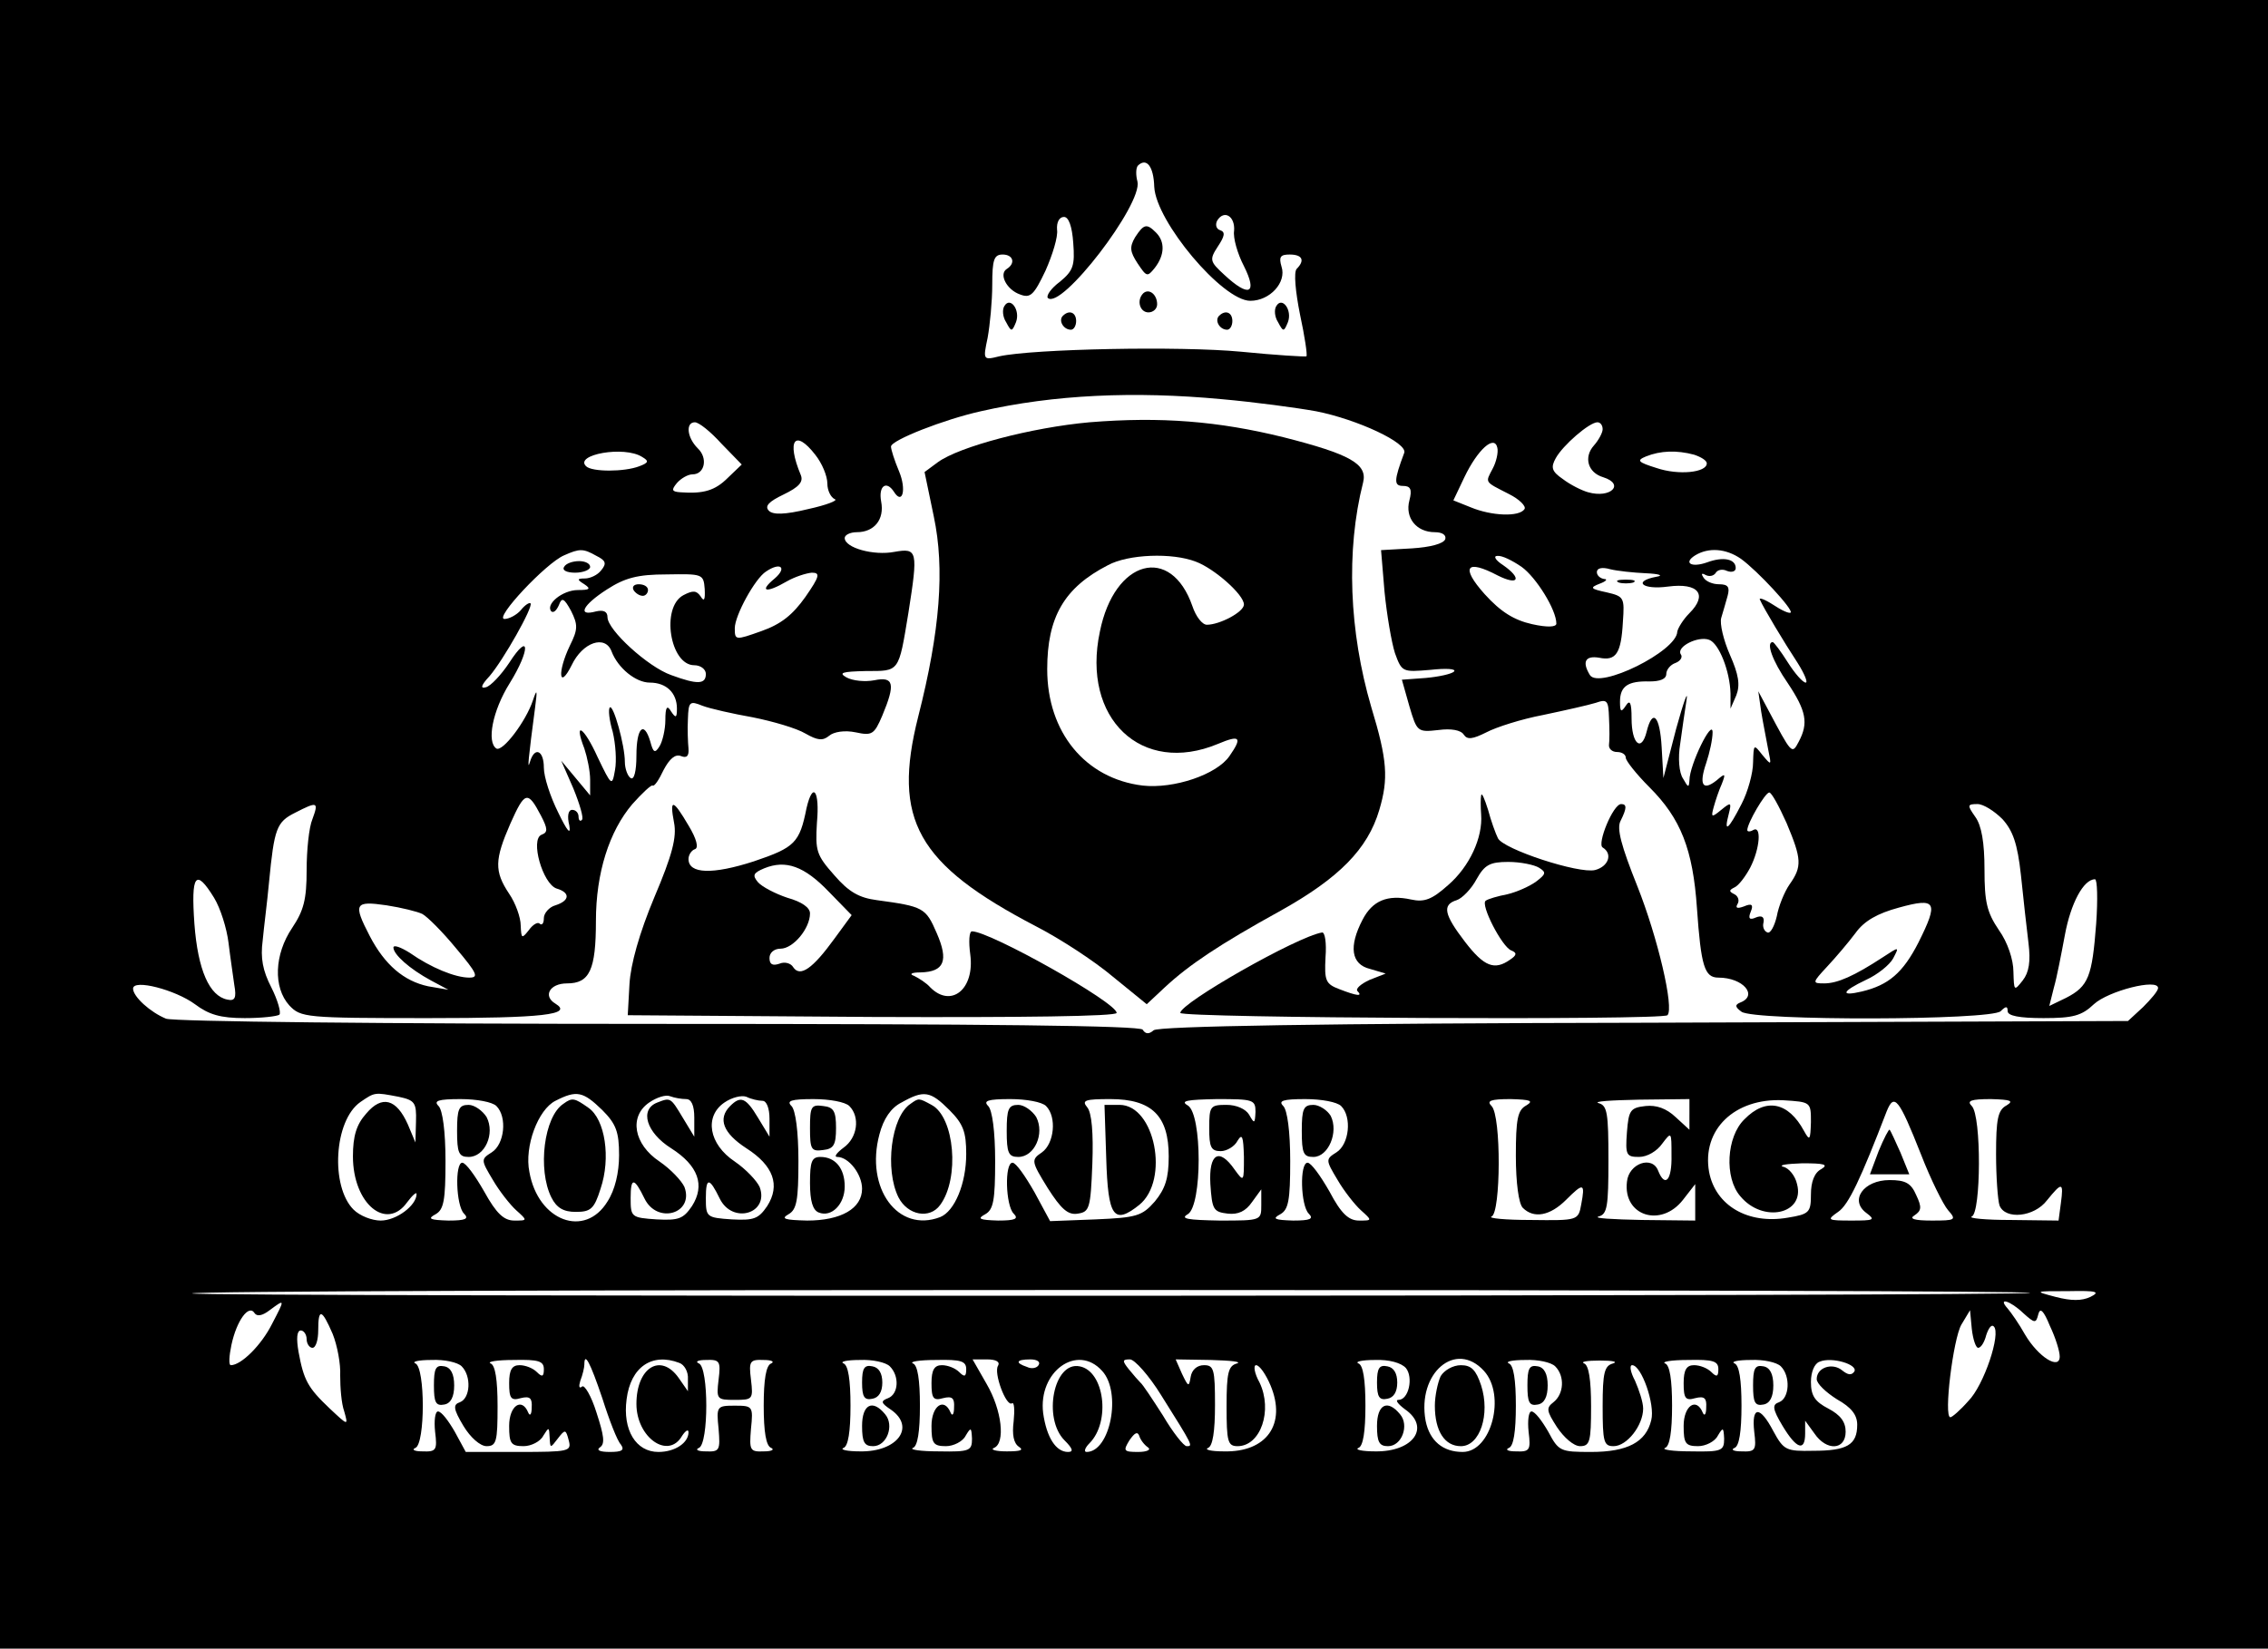
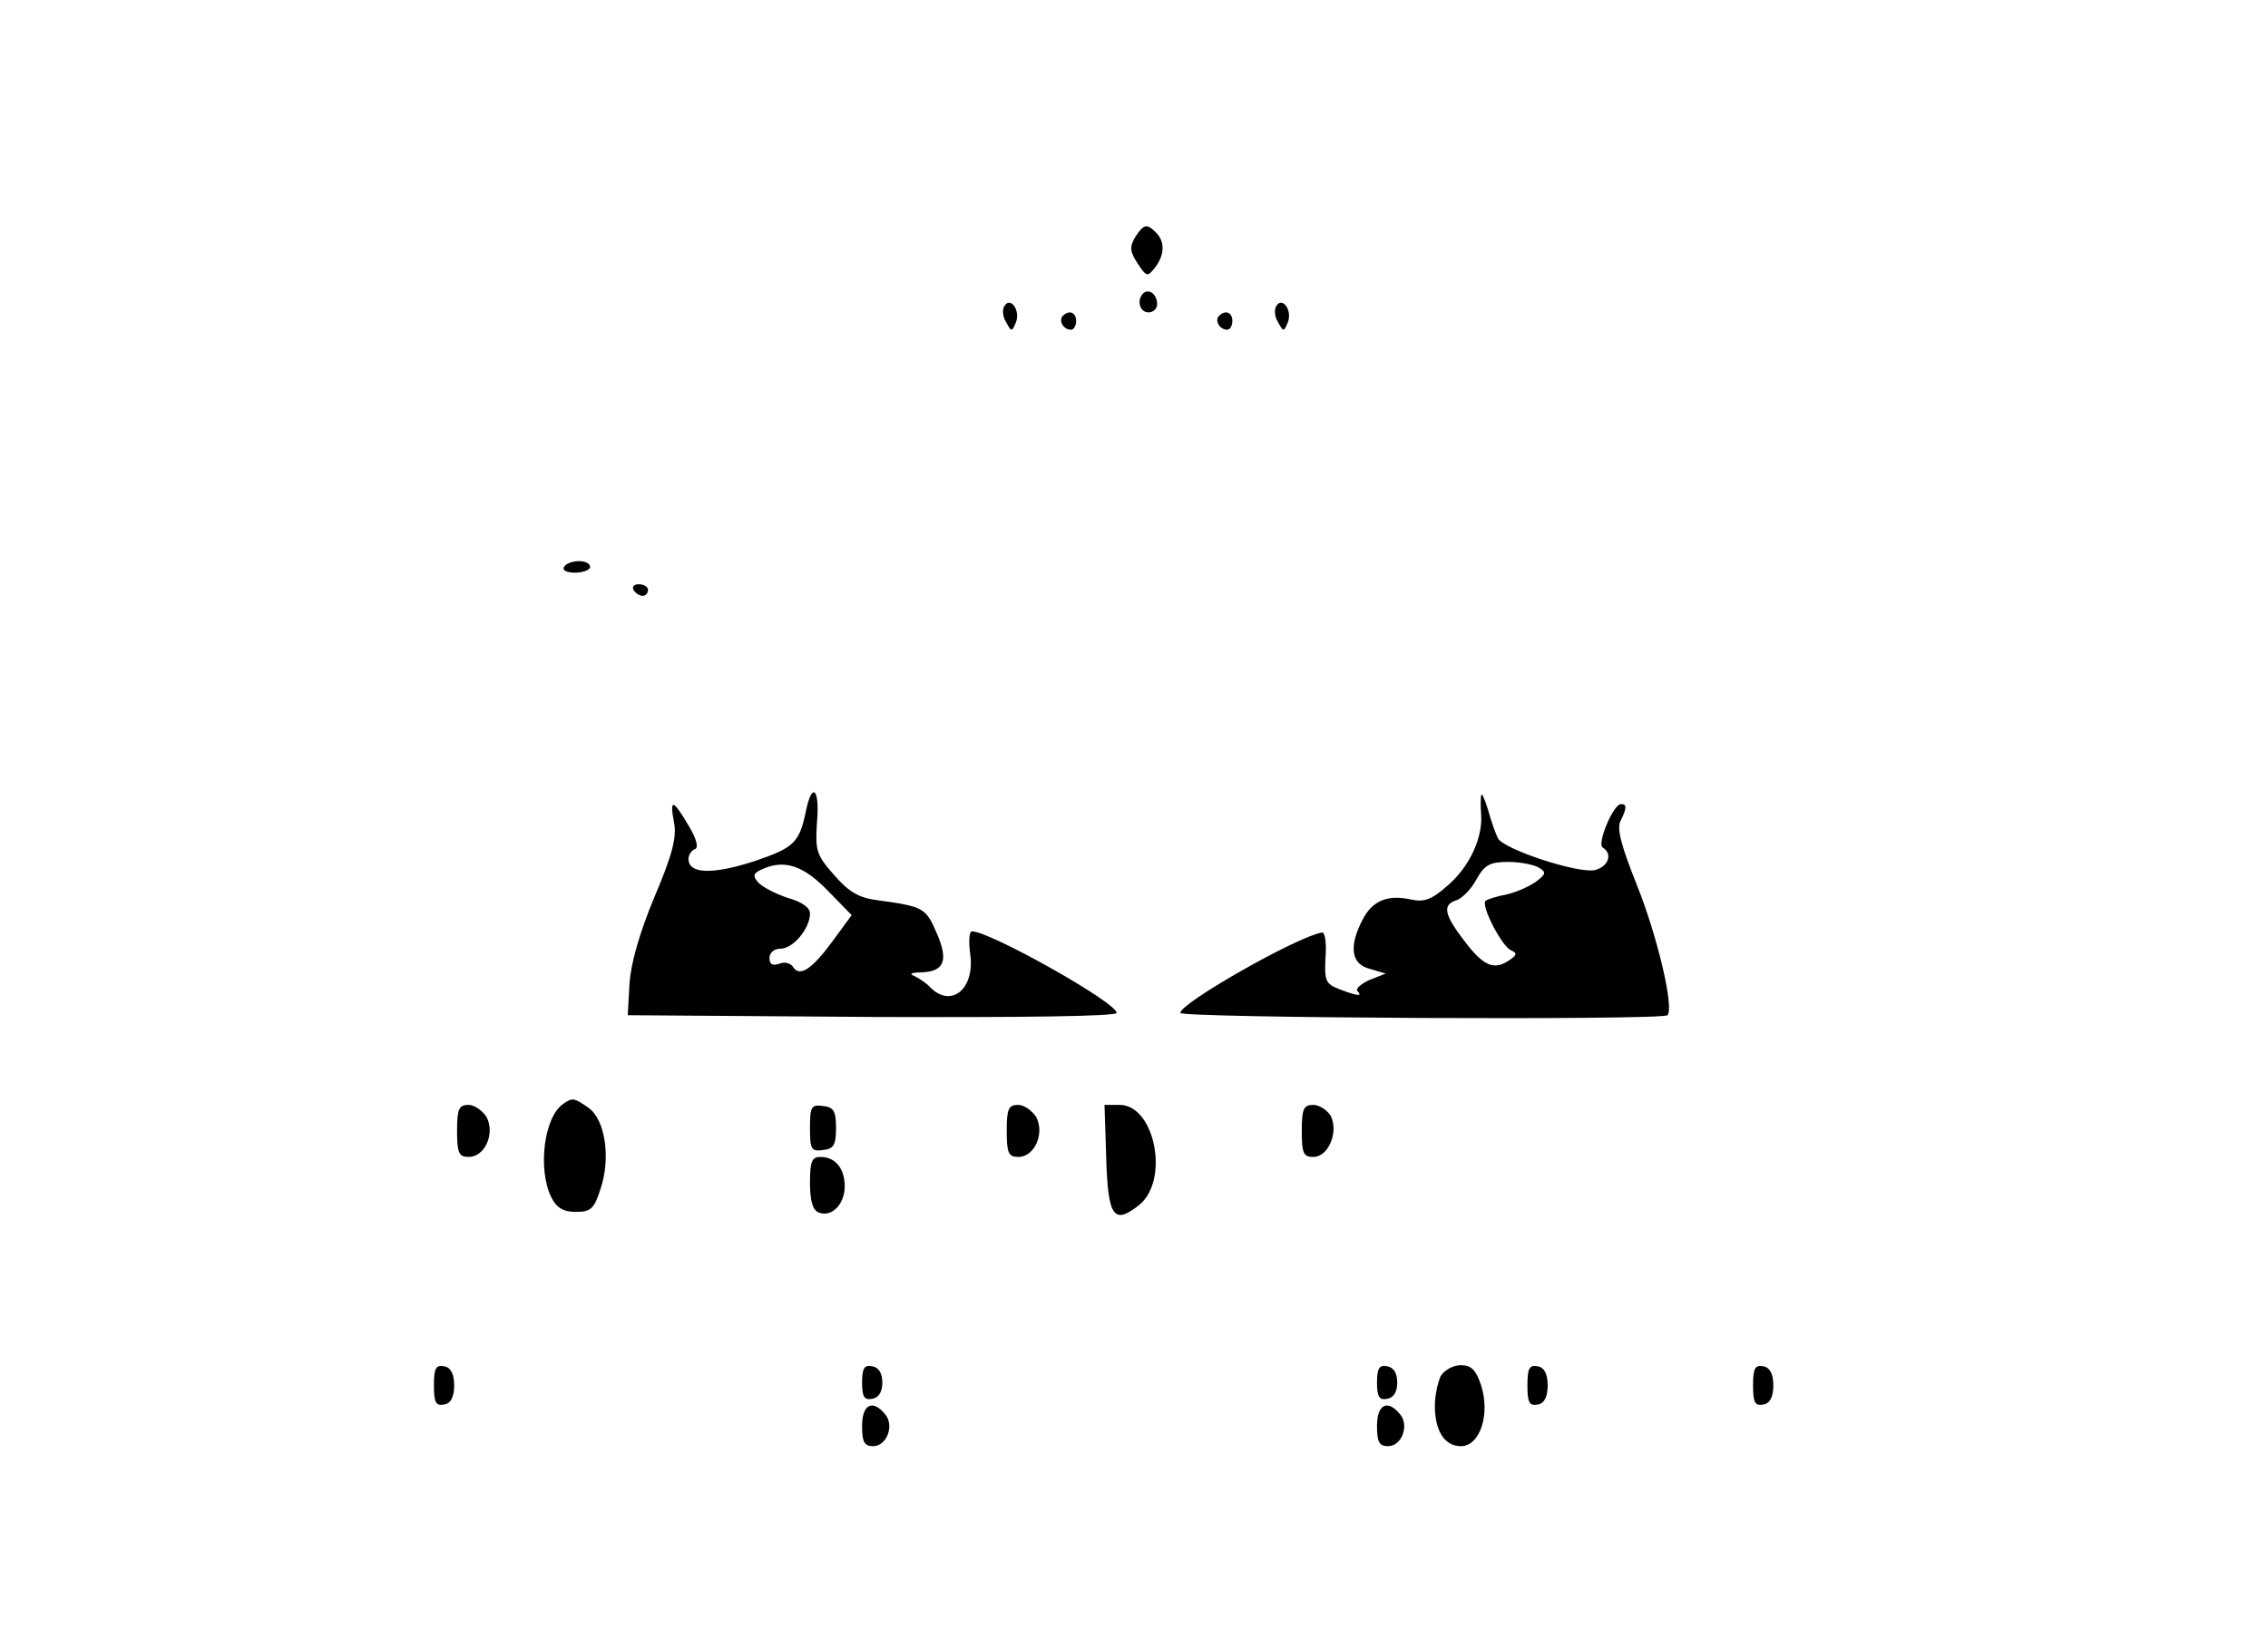
<svg xmlns="http://www.w3.org/2000/svg" version="1.0" width="392pt" height="285pt" viewBox="0 0 392 285" preserveAspectRatio="xMidYMid meet">
  <g transform="translate(0,285) scale(0.1,-0.1)" fill="#000000" stroke="none">
-     <path d="M0 1425 l0 -1425 1960 0 1960 0 0 1425 0 1425 -1960 0 -1960 0 0 -1425z m1995 1102 c3 -60 118 -197 166 -197 34 0 63 32 54 59 -5 17 -2 21 14 21 22 0 27 -10 12 -25 -5 -6 -2 -39 6 -79 8 -37 13 -70 11 -72 -2 -1 -53 2 -113 8 -105 10 -359 5 -418 -8 -28 -7 -28 -6 -20 32 4 22 8 63 8 92 0 43 3 52 18 52 18 0 23 -15 7 -25 -14 -9 0 -36 23 -44 18 -7 24 -1 44 41 12 27 22 59 20 71 -1 13 4 22 12 22 8 0 14 -16 16 -45 3 -39 0 -48 -23 -67 -15 -11 -24 -24 -21 -28 23 -22 164 162 155 201 -3 11 -3 24 1 28 15 14 27 -2 28 -37z m138 -76 c-2 -12 6 -40 17 -61 24 -48 9 -55 -34 -15 -25 23 -26 26 -11 49 12 18 13 25 4 28 -7 2 -9 10 -5 17 12 19 31 7 29 -18z m-22 -291 c57 -5 131 -15 164 -21 71 -14 159 -55 152 -72 -18 -48 -18 -57 -2 -57 13 0 16 -6 11 -25 -8 -30 12 -55 44 -55 13 0 20 -5 18 -12 -3 -8 -26 -14 -58 -16 l-53 -3 6 -72 c4 -40 12 -87 18 -106 12 -33 13 -33 61 -29 27 3 46 2 41 -3 -4 -4 -26 -9 -49 -11 l-41 -3 13 -46 c13 -44 14 -45 50 -41 22 3 39 0 44 -8 6 -9 15 -8 39 4 17 9 61 23 98 30 38 8 78 17 91 21 20 7 22 4 23 -26 1 -19 1 -40 0 -46 -1 -7 5 -13 14 -13 8 0 15 -4 15 -10 0 -5 18 -28 41 -51 54 -54 75 -107 82 -209 7 -100 13 -120 37 -120 43 0 69 -31 38 -43 -10 -4 -9 -8 2 -16 22 -16 432 -15 448 1 9 9 12 9 12 0 0 -8 20 -12 62 -12 51 0 66 4 87 24 25 23 111 45 111 28 0 -5 -12 -19 -26 -33 l-26 -24 -835 -3 c-556 -1 -841 -6 -849 -13 -8 -7 -14 -7 -19 1 -4 7 -268 10 -835 10 -478 0 -839 4 -853 9 -27 11 -57 38 -57 52 0 17 73 -2 107 -27 24 -18 44 -24 86 -24 29 0 56 3 60 6 3 4 -3 25 -14 47 -15 29 -19 51 -15 81 2 22 8 68 11 101 9 93 13 104 45 120 39 20 41 19 30 -11 -6 -14 -10 -54 -10 -88 0 -51 -5 -70 -25 -100 -31 -46 -33 -103 -5 -134 20 -21 27 -22 240 -22 199 0 251 6 220 25 -22 13 -10 35 20 35 39 0 50 23 50 108 0 83 23 155 63 202 17 19 33 34 35 32 3 -2 11 10 19 27 10 19 20 28 30 24 10 -4 14 0 13 13 -1 10 -2 34 -1 51 1 30 3 32 25 23 13 -5 53 -14 87 -20 35 -7 76 -19 91 -28 21 -12 30 -13 41 -4 8 7 27 10 46 6 28 -6 32 -4 46 29 23 55 20 68 -14 61 -16 -3 -37 -1 -48 5 -14 8 -8 10 34 11 58 0 56 -3 73 100 17 108 16 113 -24 106 -36 -7 -86 7 -86 24 0 5 9 10 21 10 30 0 48 22 42 53 -5 27 9 37 22 17 15 -24 22 4 9 35 -8 19 -14 38 -14 43 0 11 92 47 155 61 127 29 266 35 416 21z m-864 -77 l35 -36 -24 -23 c-22 -22 -42 -28 -82 -25 -15 1 -16 4 -6 16 7 8 19 15 27 15 21 0 27 28 9 45 -19 19 -21 45 -5 45 7 0 27 -16 46 -37z m1523 25 c0 -6 -7 -19 -15 -28 -18 -20 -11 -47 16 -55 38 -12 13 -37 -26 -26 -11 3 -31 13 -44 23 -19 13 -21 20 -12 36 12 22 58 62 72 62 5 0 9 -5 9 -12z m-1361 -44 c12 -15 21 -37 21 -50 0 -12 6 -24 13 -27 6 -2 -14 -10 -46 -17 -41 -10 -61 -10 -68 -3 -8 8 0 16 25 28 27 13 35 22 30 34 -25 60 -10 80 25 35z m1171 -24 c-13 -25 -15 -22 28 -44 18 -9 30 -21 27 -26 -9 -14 -57 -12 -93 3 l-30 12 19 40 c23 48 52 74 57 51 2 -8 -2 -25 -8 -36z m-1470 20 c12 -7 11 -10 -5 -16 -26 -10 -82 -10 -92 0 -21 20 66 36 97 16z m1818 4 c12 -4 22 -10 22 -15 0 -16 -49 -21 -87 -8 -32 10 -35 13 -18 20 25 10 53 11 83 3z m-1897 -175 c16 -8 18 -13 8 -25 -6 -8 -19 -14 -28 -14 -14 0 -14 -2 -1 -10 12 -8 9 -10 -11 -10 -27 0 -57 -25 -46 -37 4 -3 9 2 13 11 5 14 9 12 21 -10 12 -24 12 -32 -2 -60 -22 -46 -19 -78 3 -34 19 40 58 53 69 24 11 -29 42 -54 66 -54 29 0 47 -18 47 -45 0 -16 -2 -17 -10 -5 -7 12 -10 8 -10 -15 0 -16 -5 -37 -10 -45 -8 -13 -11 -11 -16 8 -11 37 -24 24 -24 -24 0 -27 -4 -43 -10 -39 -5 3 -10 16 -10 28 0 29 -20 100 -26 94 -3 -3 -1 -22 5 -42 5 -21 7 -50 4 -66 -5 -29 -6 -28 -30 22 -24 53 -42 64 -23 15 5 -15 10 -39 10 -54 l0 -27 -25 30 -25 30 21 -48 c11 -27 18 -51 15 -54 -3 -4 -6 -1 -6 5 0 7 -5 12 -11 12 -7 0 -9 -11 -5 -27 3 -18 -4 -9 -19 22 -14 28 -25 62 -25 78 0 30 -16 37 -24 10 -5 -17 -3 4 9 95 4 30 3 32 -4 11 -12 -36 -52 -89 -63 -83 -17 11 -7 65 23 113 36 58 35 91 -1 35 -14 -21 -32 -40 -40 -42 -10 -3 -9 3 6 19 24 28 76 120 71 126 -2 2 -10 -3 -17 -12 -7 -8 -20 -15 -28 -15 -19 0 72 97 103 110 27 12 33 12 56 -1z m1978 -5 c29 -21 91 -88 86 -93 -3 -2 -16 4 -31 14 -14 9 -25 13 -22 8 6 -14 42 -74 65 -109 12 -19 18 -34 14 -34 -5 0 -19 16 -31 35 -12 19 -24 35 -26 35 -12 0 -1 -32 26 -71 32 -48 36 -69 19 -101 -12 -23 -12 -22 -54 57 l-16 30 5 -35 c3 -19 9 -48 12 -65 6 -29 6 -29 -10 -10 -15 19 -15 19 -16 -13 0 -18 -9 -51 -20 -72 -23 -45 -31 -51 -22 -17 5 20 4 21 -13 7 -17 -14 -18 -13 -13 5 3 11 9 29 14 40 7 18 6 19 -9 6 -24 -19 -31 -8 -18 30 6 18 11 41 11 53 0 25 -40 -56 -40 -83 -1 -13 -2 -13 -11 3 -7 10 -9 36 -5 60 3 22 8 57 11 76 3 19 -5 -3 -18 -50 l-22 -85 -3 53 c-3 55 -16 68 -26 27 -9 -36 -26 -21 -26 23 0 28 -3 33 -10 22 -8 -12 -10 -11 -10 7 0 27 14 36 51 35 18 0 29 4 29 13 0 7 7 16 16 19 8 3 13 10 9 15 -8 13 30 32 49 25 17 -6 36 -54 37 -93 l0 -26 10 23 c7 18 4 36 -11 70 -11 25 -18 54 -15 64 3 10 8 27 11 38 4 15 1 20 -15 20 -11 0 -23 5 -27 12 -4 6 -3 8 4 4 6 -3 13 -2 17 3 3 6 12 8 20 4 8 -3 15 -1 15 5 0 16 -22 20 -49 10 -28 -10 -42 -1 -21 12 23 14 53 12 79 -6z m-379 -14 c25 -18 60 -74 60 -98 0 -6 -15 -7 -42 -1 -31 7 -54 21 -82 52 -42 47 -32 61 23 32 36 -18 42 -5 9 18 -14 9 -17 16 -10 16 8 1 26 -8 42 -19z m-1291 -20 c-28 -23 -15 -26 21 -5 14 8 33 14 43 15 15 0 14 -6 -11 -42 -22 -31 -42 -47 -76 -59 -45 -16 -46 -16 -46 5 0 22 35 86 54 98 25 17 37 7 15 -12z m1506 9 c23 -1 31 -4 18 -6 -42 -8 -24 -23 20 -17 53 7 69 -14 37 -46 -11 -11 -20 -26 -21 -32 -1 -34 -135 -100 -151 -75 -14 23 -8 34 16 30 29 -6 38 7 41 62 3 42 2 44 -28 51 -28 6 -30 8 -12 15 11 4 14 8 8 8 -7 1 -13 6 -13 12 0 7 9 9 23 5 12 -3 40 -6 62 -7z m-1627 -27 c1 -19 -1 -23 -7 -13 -7 10 -13 11 -30 2 -39 -21 -23 -121 19 -121 11 0 20 -7 20 -15 0 -18 -14 -19 -60 -2 -40 14 -110 78 -110 100 0 10 -7 13 -20 10 -33 -9 -23 11 19 38 31 20 53 26 103 26 62 1 64 1 66 -25z m-283 -392 c12 -23 12 -29 1 -33 -20 -8 2 -85 26 -93 24 -7 23 -21 -2 -29 -11 -3 -20 -14 -20 -22 0 -9 -3 -13 -7 -10 -3 4 -12 -1 -19 -11 -12 -15 -13 -15 -14 8 0 14 -9 39 -20 55 -26 39 -25 59 2 121 25 56 30 58 53 14z m2153 -13 c26 -62 27 -75 5 -106 -9 -13 -19 -38 -22 -55 -4 -17 -11 -30 -16 -28 -6 2 -9 10 -7 17 2 10 -3 13 -13 9 -11 -5 -14 -2 -9 10 5 12 2 15 -12 9 -11 -4 -15 -3 -11 4 4 6 1 14 -5 17 -10 5 -10 7 0 12 7 3 19 19 27 34 17 33 20 74 5 65 -5 -3 -10 -3 -10 0 0 12 31 65 38 65 4 0 17 -24 30 -53z m373 7 c18 -20 26 -42 32 -97 4 -40 10 -92 13 -117 4 -32 1 -51 -10 -65 -15 -19 -15 -18 -16 15 0 21 -10 51 -25 72 -21 31 -25 49 -25 105 0 46 -5 76 -16 91 -14 20 -14 22 4 22 10 0 29 -12 43 -26z m-3091 -136 c11 -18 22 -53 25 -78 3 -25 8 -58 10 -73 4 -22 1 -28 -12 -25 -31 6 -51 51 -57 131 -6 85 2 97 34 45z m3253 -45 c-7 -91 -13 -108 -52 -128 l-29 -14 8 32 c5 17 13 59 19 91 10 54 32 96 52 96 4 0 5 -35 2 -77z m-307 -32 c-27 -53 -52 -74 -98 -85 -38 -9 -35 0 7 20 20 9 41 26 47 37 11 21 11 21 -18 2 -49 -32 -78 -45 -101 -45 -21 0 -21 1 5 29 15 16 37 42 49 58 15 21 38 34 75 44 65 18 69 10 34 -60z m-2586 49 c9 -5 35 -31 58 -59 37 -44 40 -51 23 -51 -24 0 -66 17 -103 43 -16 10 -28 14 -28 9 0 -12 28 -37 65 -57 l30 -16 -35 6 c-42 9 -75 37 -101 87 -29 56 -26 61 29 53 26 -4 54 -11 62 -15z m-41 -316 c28 -6 31 -10 30 -43 l-1 -36 -13 31 c-20 45 -45 51 -72 19 -17 -19 -23 -39 -23 -74 0 -82 58 -130 94 -79 9 12 16 18 16 14 0 -20 -35 -46 -62 -46 -15 0 -36 8 -47 19 -40 40 -34 154 12 186 25 17 24 17 66 9z m352 -23 c24 -24 29 -38 29 -78 0 -30 -7 -60 -20 -80 -39 -64 -120 -34 -135 51 -9 44 15 108 45 123 37 19 48 16 81 -16z m145 19 c9 0 14 -11 14 -32 l0 -33 -20 33 c-21 35 -21 35 -44 26 -31 -12 -19 -52 24 -79 47 -30 59 -64 36 -100 -15 -22 -23 -25 -61 -23 -44 3 -45 4 -45 37 0 36 6 36 24 -1 22 -45 86 -26 69 20 -5 11 -24 31 -43 44 -45 30 -53 78 -18 102 13 9 29 14 36 11 8 -3 20 -5 28 -5z m132 -3 c7 0 12 -13 12 -31 l0 -31 -20 33 c-21 35 -30 38 -48 20 -22 -22 -12 -47 28 -73 47 -30 59 -64 36 -100 -15 -22 -23 -25 -61 -23 -44 3 -45 4 -45 37 0 36 6 36 24 -1 22 -45 86 -26 69 20 -5 11 -24 31 -43 44 -45 30 -53 78 -18 102 13 9 30 13 38 10 8 -4 21 -7 28 -7z m323 -16 c24 -24 29 -38 29 -76 0 -51 -20 -99 -45 -109 -73 -28 -130 50 -105 143 7 27 20 46 38 55 39 22 50 20 83 -13z m-783 7 c19 -19 14 -66 -8 -80 -19 -12 -19 -13 2 -48 11 -19 30 -43 40 -52 20 -18 20 -18 -3 -18 -18 0 -31 12 -52 50 -16 28 -32 50 -38 50 -13 0 -11 -74 3 -88 9 -9 3 -12 -27 -12 -32 1 -37 3 -22 11 14 8 17 24 17 92 0 51 -5 88 -12 95 -9 9 -1 12 38 12 28 0 55 -5 62 -12z m610 0 c19 -19 14 -55 -10 -72 -12 -9 -17 -16 -11 -16 20 0 43 -30 43 -55 0 -34 -36 -55 -95 -55 -39 1 -46 3 -32 11 14 8 17 24 17 92 0 51 -5 88 -12 95 -9 9 -1 12 38 12 28 0 55 -5 62 -12z m340 0 c19 -19 14 -65 -7 -80 -19 -13 -19 -15 10 -62 23 -36 35 -47 52 -44 20 3 22 9 25 86 2 53 -1 89 -9 98 -10 12 -3 14 40 14 72 0 101 -29 101 -99 0 -38 -6 -56 -24 -78 -22 -25 -31 -28 -103 -31 l-78 -3 -27 50 c-16 28 -32 51 -38 51 -14 0 -12 -74 2 -88 9 -9 3 -12 -27 -12 -32 1 -37 3 -22 11 14 8 17 24 17 92 0 51 -5 88 -12 95 -9 9 -1 12 38 12 28 0 55 -5 62 -12z m362 -10 c-1 -21 -2 -21 -11 -5 -6 10 -22 17 -39 17 -28 0 -30 -2 -30 -40 0 -33 3 -40 20 -40 10 0 24 8 29 18 8 13 10 8 11 -28 0 -43 0 -44 -16 -22 -27 39 -45 28 -42 -25 3 -44 5 -48 30 -51 18 -2 31 4 42 20 l16 22 0 -27 c0 -27 0 -27 -72 -27 -55 1 -69 3 -55 11 25 15 25 173 0 188 -14 8 -1 10 50 11 63 0 67 -1 67 -22z m148 10 c19 -19 14 -66 -8 -80 -19 -12 -19 -13 2 -48 11 -19 30 -43 40 -52 20 -18 20 -18 -3 -18 -18 0 -31 12 -51 50 -16 28 -32 50 -38 50 -14 0 -12 -74 2 -88 9 -9 3 -12 -27 -12 -32 1 -37 3 -22 11 14 8 17 24 17 92 0 51 -5 88 -12 95 -9 9 -1 12 38 12 28 0 55 -5 62 -12z m320 1 c-15 -8 -18 -24 -18 -87 0 -47 5 -83 12 -90 19 -19 47 -14 75 14 30 30 33 29 26 -8 -5 -28 -6 -28 -87 -27 -44 0 -75 3 -68 6 16 6 17 174 0 191 -9 9 -2 12 33 12 35 -1 40 -3 27 -11z m282 -16 l0 -26 -24 22 c-16 15 -33 21 -52 19 -26 -3 -29 -7 -32 -45 -3 -40 -1 -43 21 -43 14 0 31 10 40 23 16 21 16 21 16 -20 1 -43 -11 -57 -23 -27 -10 27 -51 13 -54 -19 -7 -59 59 -80 97 -31 l21 27 0 -32 0 -31 -92 1 c-51 1 -85 3 -75 6 15 4 17 17 17 98 0 81 -2 94 -17 98 -10 3 21 5 70 6 l87 1 0 -27z m210 -13 c-1 -31 -2 -33 -12 -15 -27 50 -66 58 -103 20 -31 -30 -35 -101 -7 -133 39 -47 112 -31 98 21 -3 14 -14 28 -24 30 -9 3 6 5 33 6 38 0 46 -2 33 -10 -12 -6 -18 -22 -18 -44 0 -31 -3 -34 -40 -40 -69 -12 -125 21 -136 79 -13 73 44 128 128 124 48 -3 48 -3 48 -38z m190 -55 c17 -44 39 -88 47 -97 15 -17 13 -18 -28 -18 -30 0 -40 3 -30 9 12 8 13 14 3 35 -9 21 -19 26 -46 26 -45 0 -70 -35 -40 -57 16 -12 13 -13 -26 -13 -42 0 -43 1 -23 15 18 12 39 57 84 174 13 32 21 22 59 -74z m148 84 c-15 -8 -18 -24 -18 -84 0 -40 3 -80 6 -89 10 -25 60 -20 82 9 26 32 29 32 24 -5 l-4 -30 -82 1 c-44 0 -75 3 -68 6 16 6 17 174 0 191 -9 9 -2 12 33 12 35 -1 40 -3 27 -11z m41 -324 c-7 -6 -3170 -7 -3177 -1 -3 4 712 6 1588 6 876 0 1591 -2 1589 -5z m104 -7 c-15 -7 -33 -7 -60 0 -38 10 -37 10 22 10 49 1 56 -1 38 -10z m-3143 -47 c-18 -36 -53 -71 -71 -71 -4 0 -3 16 1 35 9 42 30 71 40 55 4 -6 13 -5 26 5 27 20 27 20 4 -24z m3027 19 c20 -18 22 -18 26 -2 3 12 9 7 20 -20 10 -21 17 -44 17 -53 0 -24 -37 -1 -60 38 -10 18 -24 38 -30 45 -18 20 4 14 27 -8z m-2922 -36 c8 -20 14 -52 13 -72 0 -21 2 -48 7 -62 7 -25 7 -25 -25 5 -38 36 -45 49 -54 98 -4 23 -3 37 4 37 5 0 10 -7 10 -15 0 -8 5 -15 10 -15 6 0 10 14 10 30 0 39 6 38 25 -6z m2844 -24 c5 0 11 10 14 22 4 12 9 19 13 15 13 -12 -17 -102 -44 -129 -14 -16 -28 -28 -31 -28 -12 0 5 136 19 160 l15 25 3 -32 c2 -18 7 -33 11 -33z m-2621 -32 c17 -17 15 -55 -3 -62 -12 -4 -12 -11 6 -41 12 -20 29 -35 40 -35 17 0 19 8 19 69 0 46 -4 71 -12 74 -7 3 11 6 40 6 43 1 52 -2 52 -16 0 -13 -3 -14 -12 -5 -7 7 -20 12 -30 12 -13 0 -18 -8 -18 -31 0 -26 3 -31 20 -26 16 4 20 0 19 -16 0 -12 -3 -16 -6 -9 -11 27 -33 12 -33 -23 0 -30 3 -35 25 -35 13 0 29 8 34 18 10 16 10 15 11 -3 1 -19 1 -19 14 -2 13 17 14 16 19 -3 5 -19 1 -20 -87 -20 l-91 0 -19 35 c-11 19 -23 35 -29 35 -5 0 -7 -16 -5 -35 4 -32 2 -35 -22 -34 -14 0 -19 3 -12 6 17 7 17 139 0 146 -7 3 5 6 28 6 22 1 45 -4 52 -11z m243 -55 c12 -38 26 -74 32 -80 7 -10 2 -13 -19 -13 -17 0 -24 3 -17 8 9 6 7 20 -6 60 -9 29 -21 49 -25 45 -5 -4 -6 0 -3 10 4 10 7 23 7 28 0 23 10 4 31 -58z m133 61 c9 -3 16 -16 15 -28 l0 -21 -16 23 c-31 44 -73 18 -73 -45 0 -58 55 -97 79 -55 6 9 11 12 11 6 0 -18 -23 -34 -52 -34 -39 0 -62 38 -55 91 7 56 44 81 91 63z m68 -29 c-4 -34 -3 -35 28 -35 31 0 32 1 28 35 -4 32 -2 35 22 34 14 0 19 -3 13 -6 -9 -3 -13 -28 -13 -73 0 -45 4 -70 13 -73 6 -3 1 -6 -13 -6 -24 -1 -25 2 -22 39 4 39 3 40 -28 40 -31 0 -32 -1 -28 -40 3 -37 2 -40 -22 -39 -14 0 -19 3 -12 6 17 7 17 139 0 146 -7 3 -2 6 12 6 24 1 26 -2 22 -34z m296 23 c17 -17 15 -48 -3 -55 -13 -5 -13 -8 5 -20 43 -30 11 -73 -53 -72 -23 0 -36 3 -29 6 8 3 12 28 12 73 0 45 -4 70 -12 73 -7 3 5 6 28 6 22 1 45 -4 52 -11z m132 -5 c0 -13 -3 -14 -12 -5 -7 7 -20 12 -30 12 -13 0 -18 -8 -18 -31 0 -26 3 -31 20 -26 16 4 20 0 19 -16 0 -12 -3 -16 -6 -9 -11 27 -33 12 -33 -23 0 -30 3 -35 25 -35 13 0 29 8 34 18 9 15 10 15 11 -5 0 -21 -4 -23 -57 -22 -32 0 -52 3 -45 6 8 3 12 28 12 73 0 45 -4 70 -12 73 -7 3 11 6 40 6 43 1 52 -2 52 -16z m55 6 c-8 -12 14 -71 24 -65 4 3 5 -11 3 -31 -3 -23 0 -38 9 -44 9 -6 3 -8 -21 -8 -19 0 -29 3 -22 6 20 8 14 65 -13 111 l-24 42 25 0 c15 0 23 -4 19 -11z m70 1 c-3 -5 -12 -7 -20 -3 -21 7 -19 13 6 13 11 0 18 -4 14 -10z m110 -10 c34 -37 14 -140 -27 -140 -5 0 -3 7 5 15 37 37 26 125 -17 133 -45 9 -64 -90 -26 -128 14 -14 16 -20 6 -20 -21 0 -37 25 -43 67 -9 72 59 121 102 73z m102 -42 c56 -89 55 -88 44 -88 -5 0 -24 24 -41 53 -18 28 -35 54 -39 57 -3 3 -12 13 -20 23 -12 15 -11 17 2 17 8 0 33 -28 54 -62z m131 55 c-15 -4 -18 -16 -18 -74 0 -61 2 -69 19 -69 40 0 61 62 38 110 -9 16 -11 30 -6 30 6 0 17 -16 25 -35 28 -67 -7 -116 -81 -114 -22 0 -34 3 -27 6 8 3 12 28 12 74 0 62 -2 69 -19 69 -12 0 -21 -8 -23 -20 -3 -18 -4 -18 -15 5 l-11 25 61 -1 c34 -1 54 -3 45 -6z m292 -8 c13 -16 5 -55 -13 -55 -6 0 -1 -7 11 -16 45 -31 15 -74 -51 -73 -23 0 -36 3 -29 6 8 3 12 28 12 73 0 45 -4 70 -12 73 -7 3 6 6 28 6 25 1 46 -5 54 -14z m135 -5 c38 -42 13 -140 -37 -140 -34 0 -57 19 -64 54 -15 82 52 140 101 86z m123 8 c17 -17 15 -48 -3 -62 -13 -10 -12 -15 6 -43 12 -18 29 -33 40 -33 17 0 19 8 19 69 0 46 -4 71 -12 74 -7 3 5 5 27 5 22 0 32 -2 23 -5 -15 -4 -18 -16 -18 -74 0 -62 2 -69 19 -69 23 0 51 36 51 65 0 11 -7 32 -14 48 -8 15 -10 27 -5 27 16 0 40 -68 33 -95 -9 -38 -41 -55 -104 -55 -53 0 -56 1 -74 35 -11 19 -23 35 -29 35 -5 0 -7 -16 -5 -35 4 -32 2 -35 -22 -34 -14 0 -19 3 -12 6 8 3 12 28 12 73 0 45 -4 70 -12 73 -7 3 5 6 28 6 22 1 45 -4 52 -11z m282 -5 c0 -13 -3 -14 -12 -5 -7 7 -20 12 -30 12 -13 0 -18 -8 -18 -31 0 -26 3 -31 20 -26 16 4 20 0 19 -16 0 -12 -3 -16 -6 -9 -11 27 -33 12 -33 -23 0 -30 3 -35 25 -35 13 0 29 8 34 18 9 15 10 15 11 -5 0 -21 -4 -23 -57 -22 -32 0 -52 3 -45 6 8 3 12 28 12 73 0 45 -4 70 -12 73 -7 3 11 6 40 6 43 1 52 -2 52 -16z m108 5 c17 -17 15 -55 -3 -62 -12 -4 -12 -11 6 -41 24 -40 39 -45 39 -13 l0 22 16 -22 c21 -31 54 -29 54 3 0 17 -9 29 -30 40 -23 12 -30 22 -30 46 0 17 6 32 15 35 21 9 67 -5 60 -17 -5 -7 -11 -6 -21 2 -17 14 -44 5 -44 -15 0 -8 16 -23 35 -35 25 -14 35 -27 35 -44 0 -35 -18 -45 -76 -45 -47 -1 -51 1 -69 34 -23 44 -38 44 -33 -1 4 -32 2 -35 -22 -34 -14 0 -19 3 -12 6 8 3 12 28 12 73 0 45 -4 70 -12 73 -7 3 5 6 28 6 22 1 45 -4 52 -11z m-1094 -140 c6 -4 -1 -8 -17 -8 -25 0 -26 2 -15 20 9 13 14 16 17 8 2 -7 9 -16 15 -20z" />
    <path d="M1962 2440 c-10 -17 -9 -25 4 -45 16 -24 17 -24 30 -8 17 22 18 45 2 61 -16 16 -21 15 -36 -8z" />
    <path d="M1976 2343 c-12 -12 -6 -33 9 -33 8 0 15 6 15 14 0 17 -14 28 -24 19z" />
    <path d="M1736 2321 c-4 -6 -3 -19 3 -28 9 -17 10 -17 17 0 8 21 -10 45 -20 28z" />
    <path d="M2206 2321 c-4 -6 -3 -19 3 -28 9 -17 10 -17 17 0 8 21 -10 45 -20 28z" />
    <path d="M1837 2304 c-8 -8 1 -24 14 -24 5 0 9 7 9 15 0 15 -12 20 -23 9z" />
    <path d="M2107 2304 c-8 -8 1 -24 14 -24 5 0 9 7 9 15 0 15 -12 20 -23 9z" />
-     <path d="M1883 2120 c-100 -9 -225 -42 -262 -69 l-23 -17 16 -77 c19 -90 11 -197 -27 -346 -45 -178 -2 -255 203 -362 41 -21 101 -60 133 -87 l59 -48 31 29 c42 39 94 74 201 133 100 56 150 106 170 174 16 54 14 86 -14 178 -38 130 -44 270 -14 388 8 32 -23 49 -137 78 -113 28 -213 36 -336 26z m184 -241 c32 -12 83 -57 83 -74 0 -13 -42 -35 -64 -35 -8 0 -19 14 -25 32 -37 107 -135 81 -160 -44 -32 -150 72 -249 204 -194 38 16 43 12 20 -21 -22 -32 -96 -57 -150 -51 -99 12 -165 92 -165 201 0 90 29 141 105 180 35 19 111 22 152 6z" />
    <path d="M1394 1453 c-12 -60 -20 -68 -91 -92 -71 -23 -113 -22 -113 4 0 7 5 15 11 17 7 2 3 18 -11 41 -27 46 -33 47 -25 5 5 -25 -3 -56 -34 -129 -26 -62 -41 -116 -43 -150 l-3 -54 423 -3 c257 -1 422 1 422 7 0 18 -219 141 -250 141 -5 0 -6 -18 -3 -40 8 -60 -33 -93 -69 -57 -7 8 -20 16 -28 20 -9 3 -5 6 11 6 41 1 49 20 28 68 -19 44 -23 46 -104 57 -30 4 -48 14 -73 43 -31 35 -33 42 -30 91 5 55 -7 72 -18 25z m39 -145 l39 -40 -30 -41 c-37 -51 -59 -67 -71 -49 -4 7 -15 10 -24 6 -12 -4 -17 -1 -17 10 0 9 8 16 19 16 22 0 51 35 51 61 0 10 -14 20 -39 27 -21 7 -44 19 -51 27 -10 12 -8 16 11 24 37 15 69 4 112 -41z" />
    <path d="M2560 1475 c-1 -5 -1 -20 0 -33 3 -40 -20 -90 -57 -122 -28 -25 -41 -30 -64 -25 -41 9 -67 -2 -84 -35 -24 -46 -20 -77 13 -85 l27 -8 -28 -11 c-15 -7 -24 -15 -21 -19 10 -10 0 -9 -31 3 -24 9 -26 15 -24 55 2 25 -1 44 -6 43 -43 -7 -245 -122 -245 -139 0 -9 833 -13 842 -4 12 12 -17 135 -52 223 -28 70 -36 100 -29 113 11 22 11 29 1 29 -14 0 -42 -69 -32 -75 18 -11 10 -33 -13 -39 -28 -7 -159 36 -168 55 -4 8 -12 30 -17 49 -6 19 -11 31 -12 25z m100 -125 c13 -8 12 -11 -5 -24 -11 -8 -33 -18 -50 -22 -16 -3 -33 -8 -37 -11 -10 -6 28 -80 44 -86 10 -4 10 -8 -2 -16 -27 -19 -45 -12 -78 31 -36 47 -40 64 -14 72 9 3 25 19 34 36 14 25 23 30 55 30 21 0 45 -5 53 -10z" />
    <path d="M975 1870 c-4 -6 5 -10 19 -10 14 0 26 5 26 10 0 6 -9 10 -19 10 -11 0 -23 -4 -26 -10z" />
-     <path d="M2798 1843 c6 -2 18 -2 25 0 6 3 1 5 -13 5 -14 0 -19 -2 -12 -5z" />
    <path d="M1095 1830 c3 -5 10 -10 16 -10 5 0 9 5 9 10 0 6 -7 10 -16 10 -8 0 -12 -4 -9 -10z" />
    <path d="M974 942 c-34 -22 -45 -114 -21 -162 9 -18 21 -25 42 -25 26 0 32 5 43 40 18 53 8 120 -21 140 -24 17 -28 18 -43 7z" />
-     <path d="M1574 942 c-34 -22 -45 -114 -21 -162 16 -31 54 -38 72 -13 34 46 25 152 -15 173 -22 12 -22 12 -36 2z" />
-     <path d="M790 895 c0 -38 3 -45 20 -45 28 0 46 40 31 69 -7 11 -21 21 -31 21 -17 0 -20 -7 -20 -45z" />
+     <path d="M790 895 c0 -38 3 -45 20 -45 28 0 46 40 31 69 -7 11 -21 21 -31 21 -17 0 -20 -7 -20 -45" />
    <path d="M1400 900 c0 -37 2 -41 23 -38 18 2 22 9 22 38 0 29 -4 36 -22 38 -21 3 -23 -1 -23 -38z" />
    <path d="M1400 805 c0 -32 5 -47 15 -51 22 -9 45 14 45 45 0 31 -16 51 -42 51 -15 0 -18 -8 -18 -45z" />
    <path d="M1740 895 c0 -38 3 -45 20 -45 28 0 46 40 31 69 -7 11 -21 21 -31 21 -17 0 -20 -7 -20 -45z" />
    <path d="M1912 848 c3 -102 13 -116 57 -81 53 43 27 173 -34 173 l-26 0 3 -92z" />
    <path d="M2250 895 c0 -39 3 -45 20 -45 26 0 44 43 30 71 -6 10 -20 19 -30 19 -17 0 -20 -7 -20 -45z" />
-     <path d="M3247 860 l-15 -40 34 0 34 0 -15 37 c-9 20 -17 38 -19 40 -1 2 -10 -15 -19 -37z" />
    <path d="M750 455 c0 -29 3 -36 18 -33 11 2 17 13 17 33 0 20 -6 31 -17 33 -15 3 -18 -4 -18 -33z" />
    <path d="M1490 460 c0 -25 4 -31 18 -28 11 2 17 12 17 28 0 16 -6 26 -17 28 -14 3 -18 -3 -18 -28z" />
    <path d="M1490 385 c0 -28 4 -35 19 -35 24 0 37 36 21 55 -22 27 -40 17 -40 -20z" />
    <path d="M2380 460 c0 -25 4 -31 18 -28 11 2 17 12 17 28 0 16 -6 26 -17 28 -14 3 -18 -3 -18 -28z" />
    <path d="M2380 385 c0 -28 4 -35 19 -35 24 0 37 36 21 55 -22 27 -40 17 -40 -20z" />
    <path d="M2490 471 c-5 -11 -10 -34 -10 -51 0 -44 17 -70 45 -70 33 0 51 55 35 105 -9 27 -17 35 -35 35 -14 0 -29 -9 -35 -19z" />
    <path d="M2640 455 c0 -29 3 -36 18 -33 11 2 17 13 17 33 0 20 -6 31 -17 33 -15 3 -18 -4 -18 -33z" />
    <path d="M3030 455 c0 -29 3 -36 18 -33 11 2 17 13 17 33 0 20 -6 31 -17 33 -15 3 -18 -4 -18 -33z" />
  </g>
</svg>